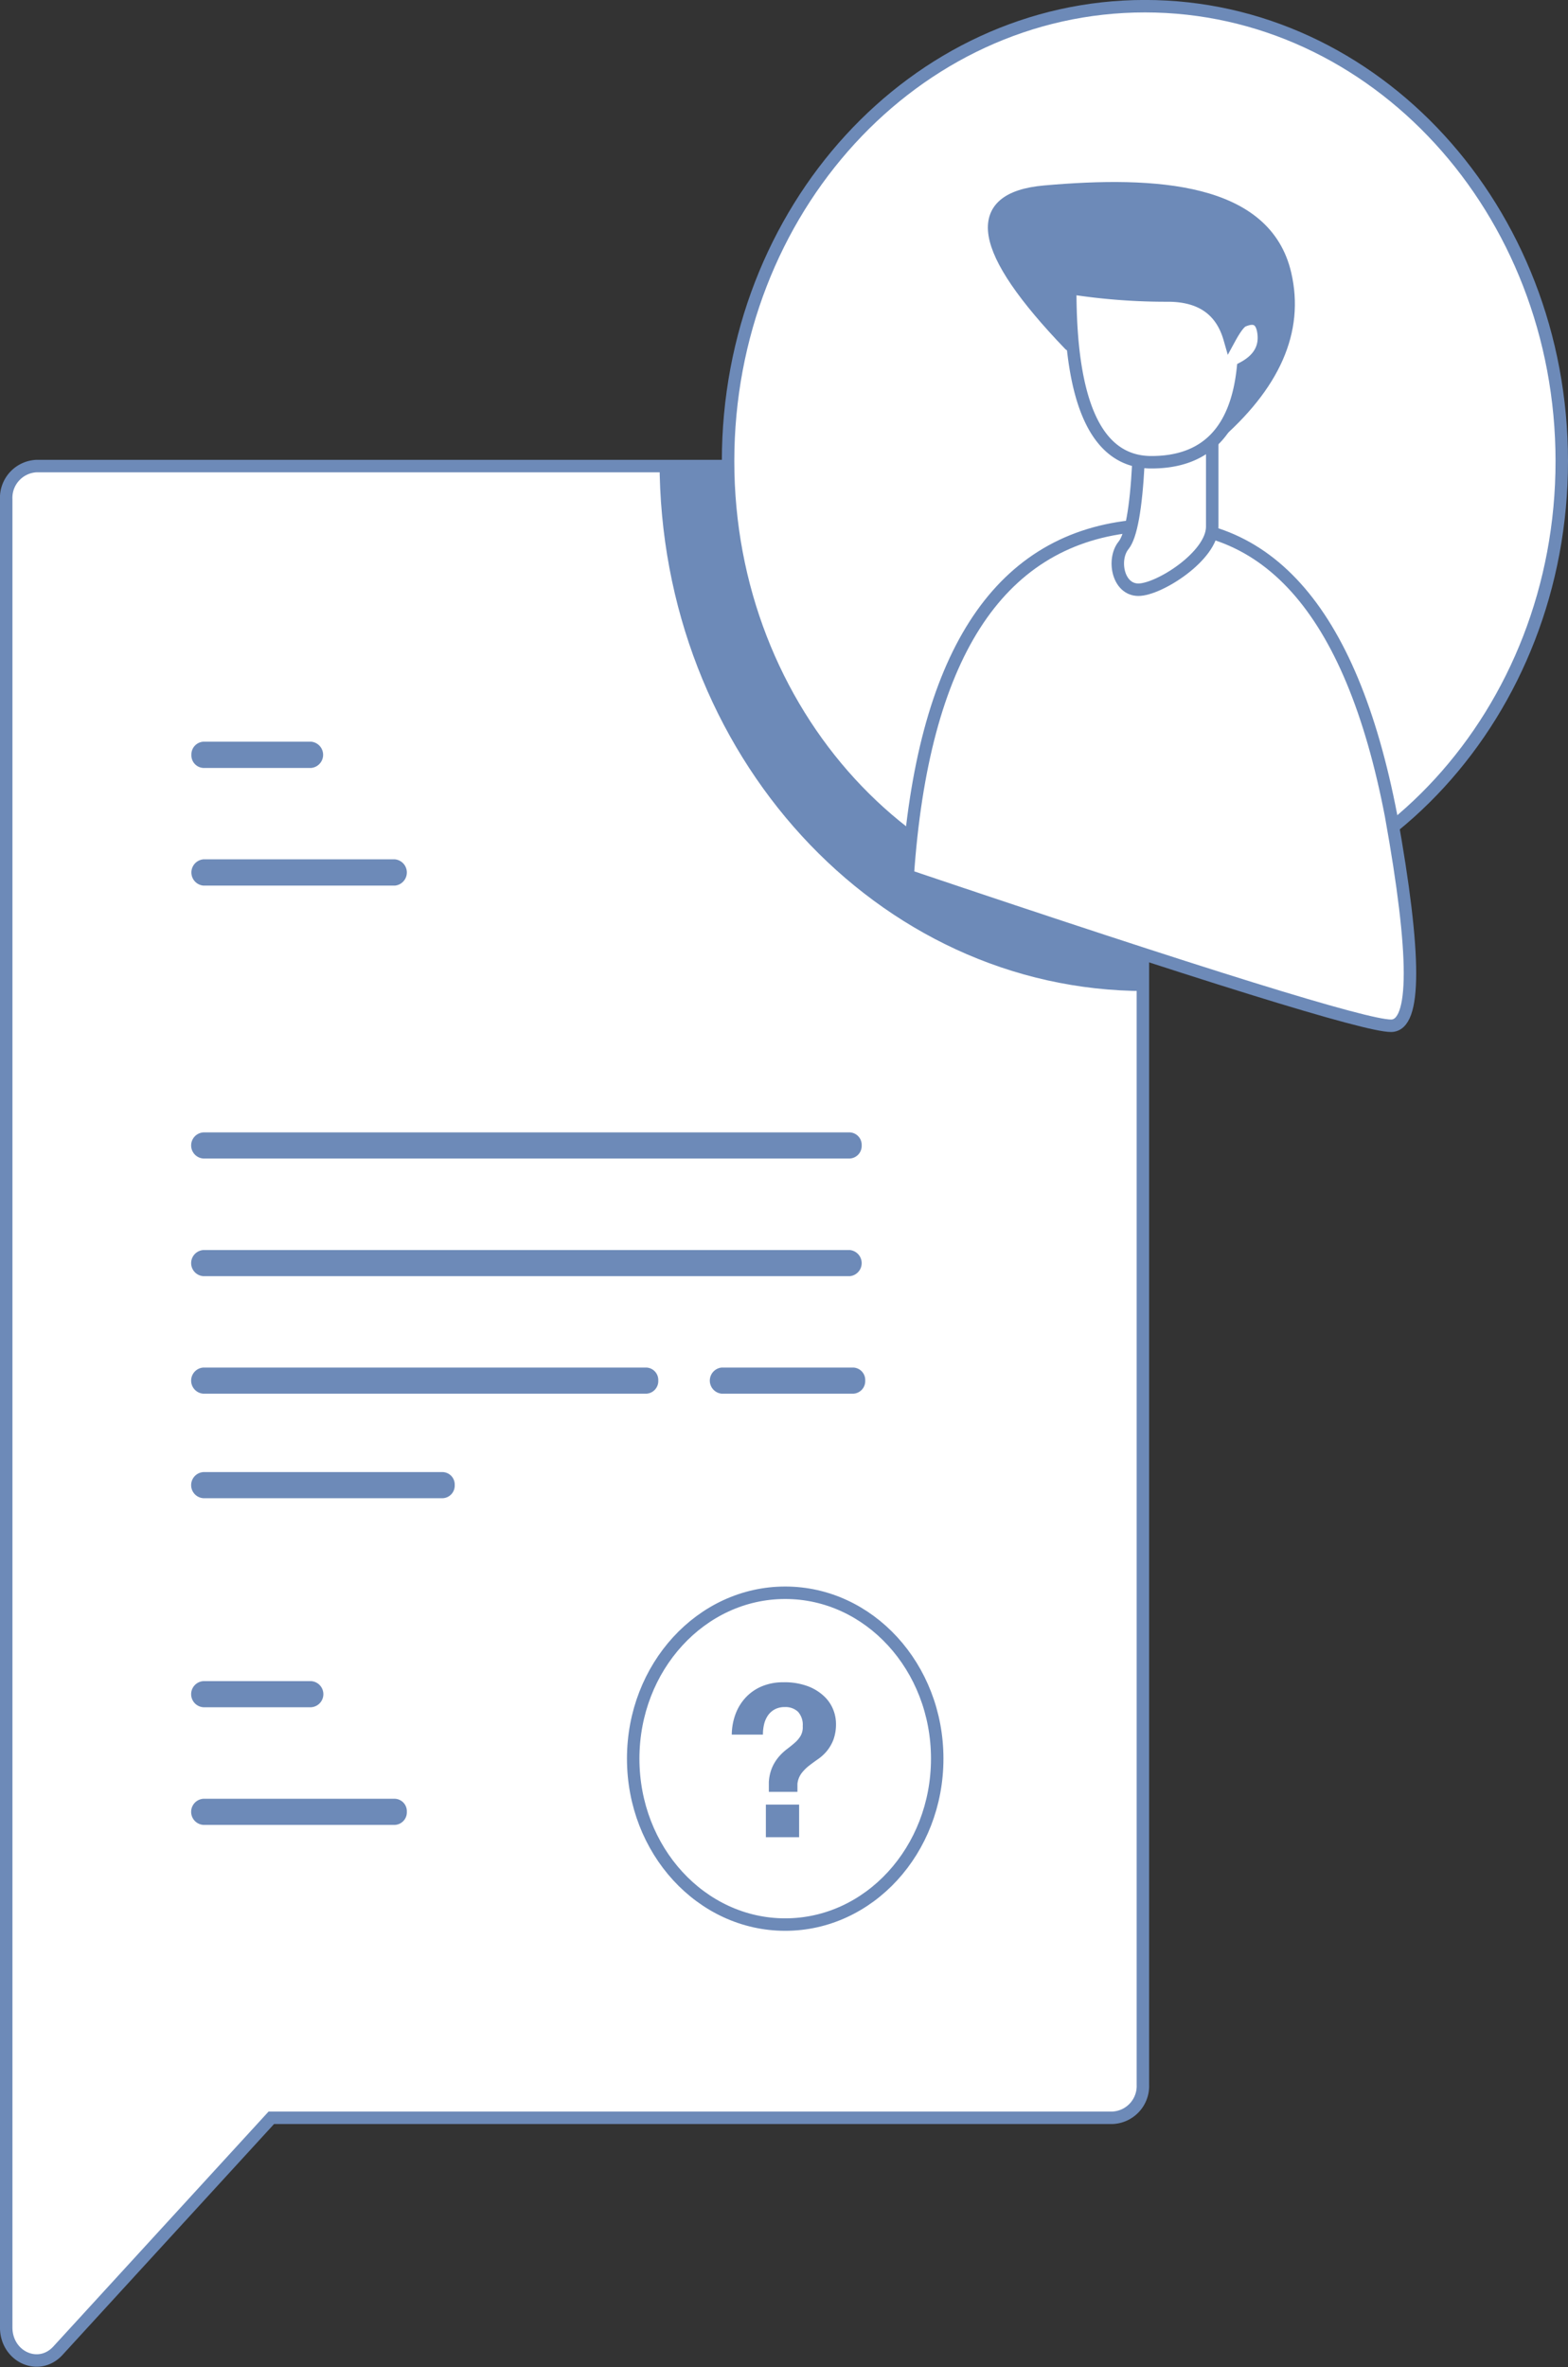
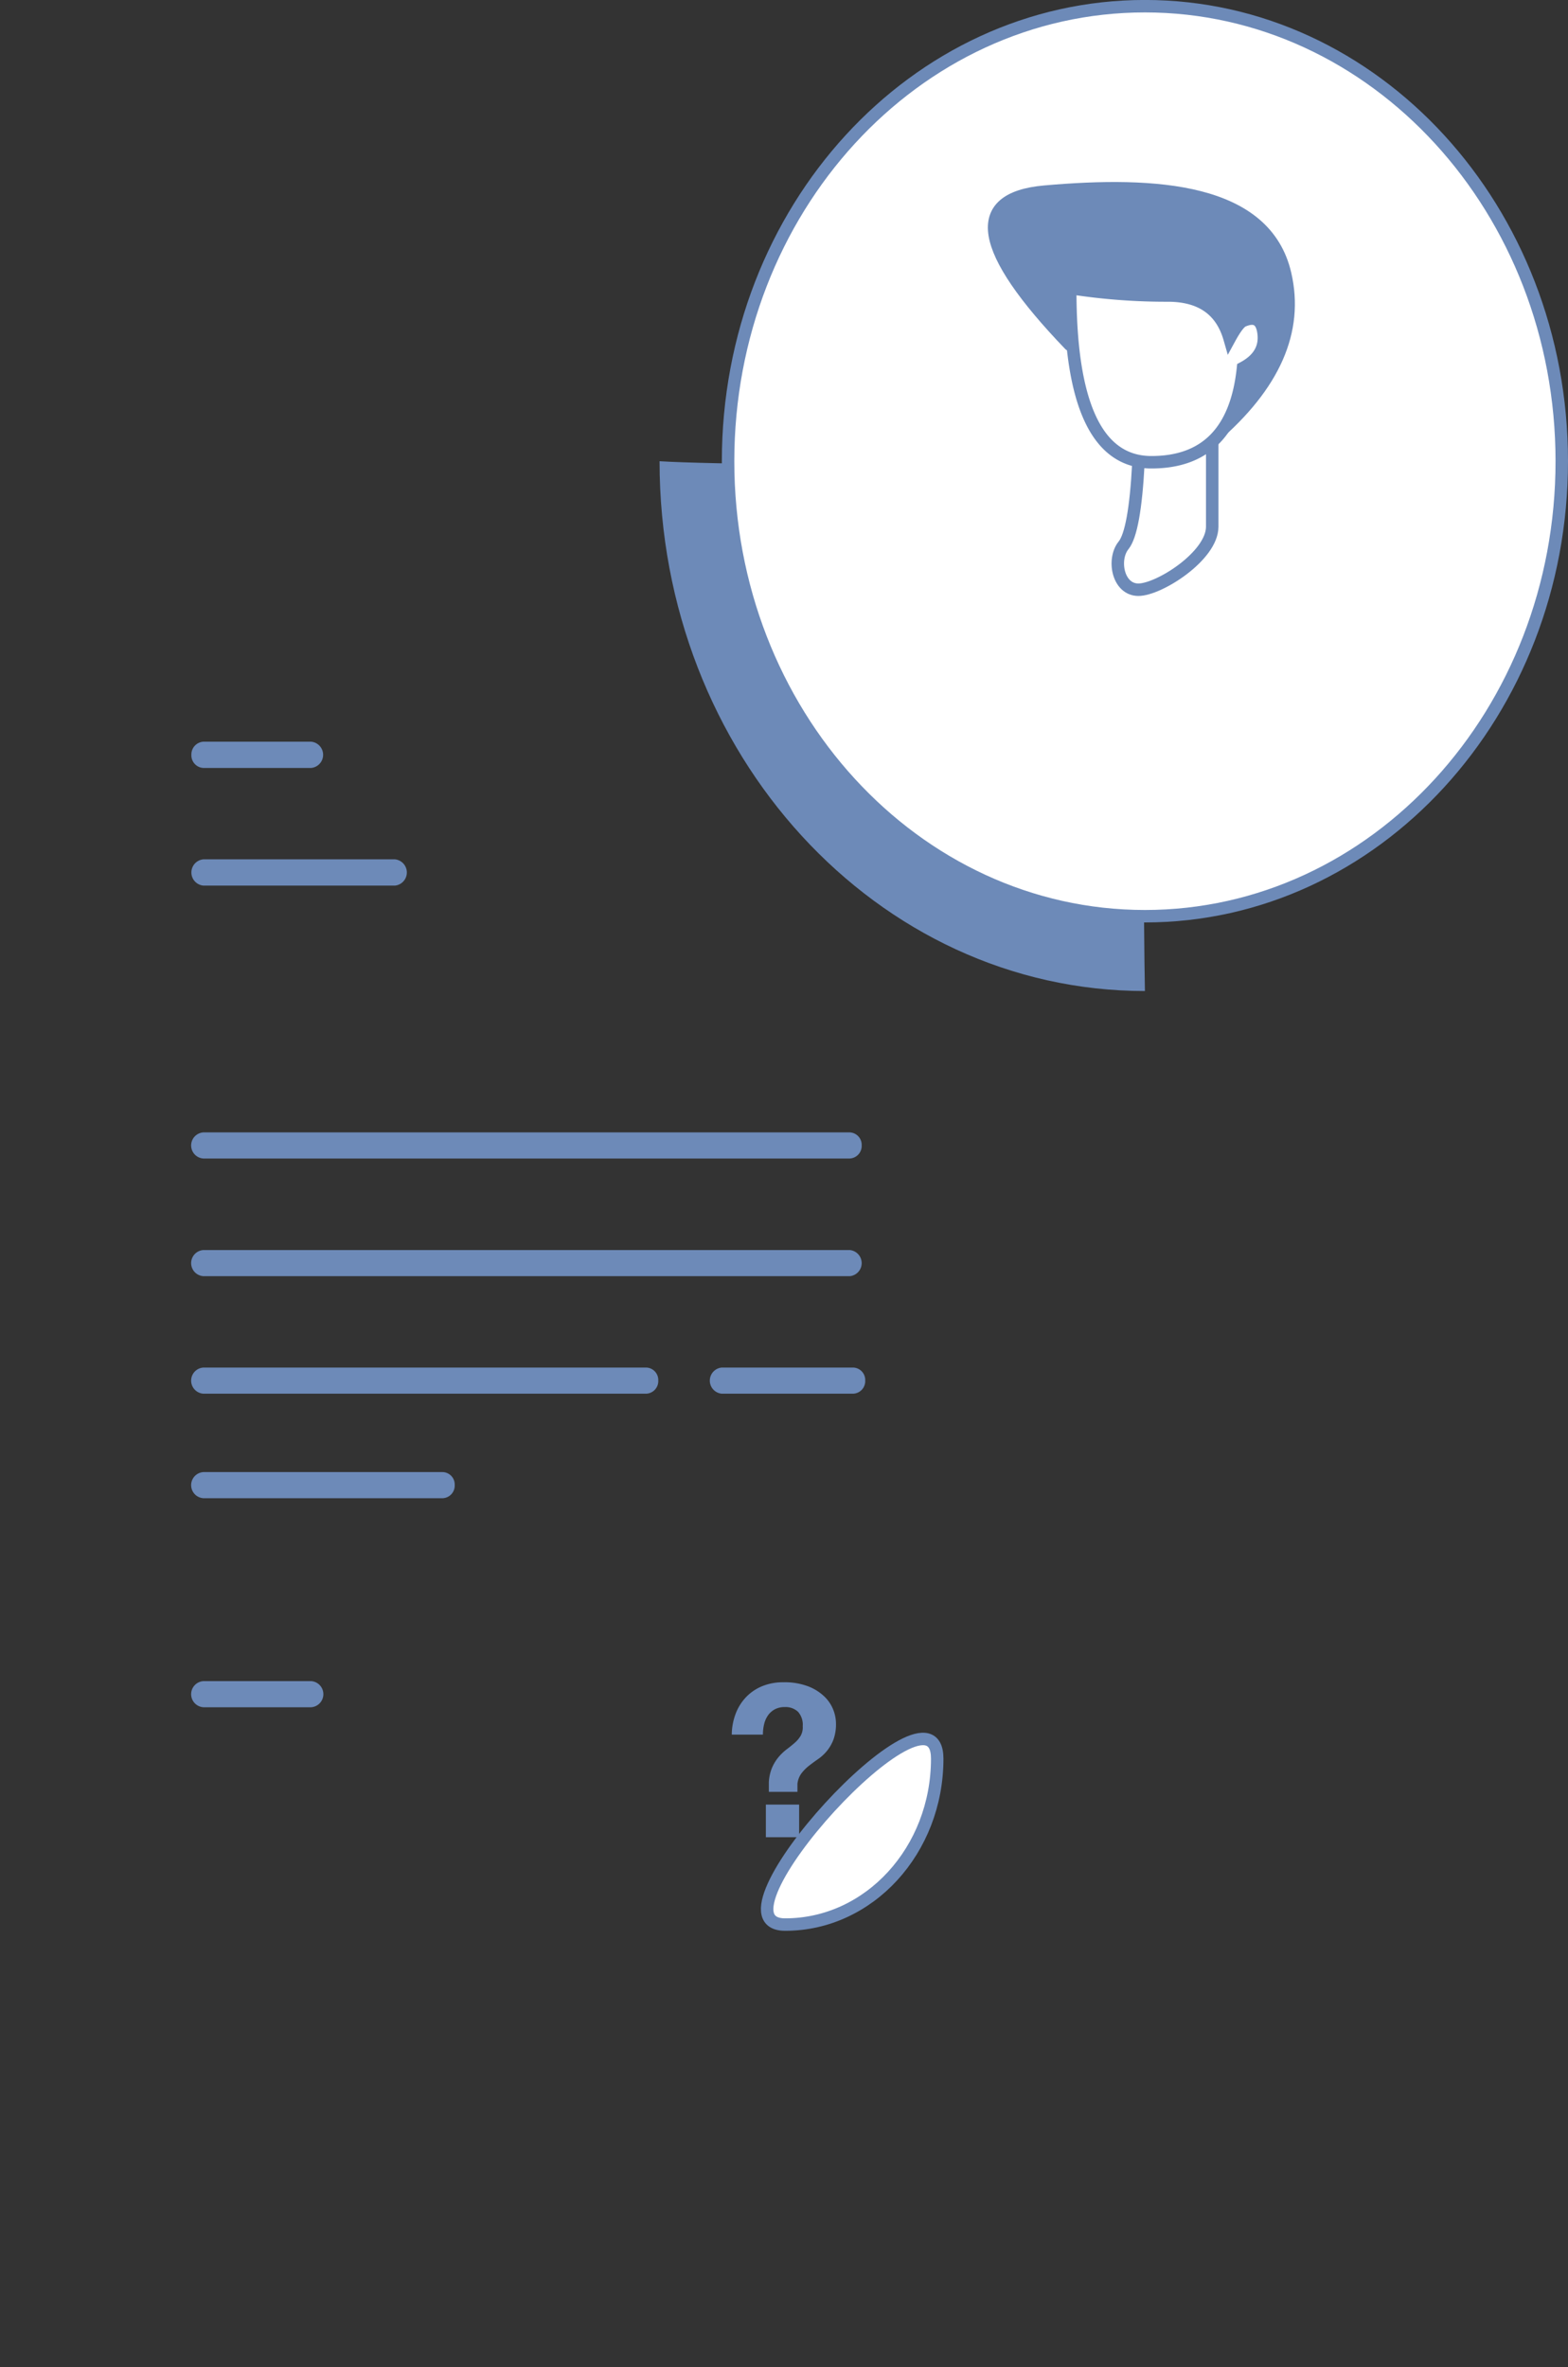
<svg xmlns="http://www.w3.org/2000/svg" width="251.689" height="379.787" viewBox="0 0 251.689 379.787">
  <rect x="0" y="0" width="251.689" height="379.787" fill="#333333" stroke="none" />
  <g id="Groupe_79" data-name="Groupe 79" transform="translate(-6254.627 719.749)">
-     <path id="Tracé_513" data-name="Tracé 513" d="M2190.823,1007.48v259.691a5.1,5.1,0,0,1-4.859,5.3H2050.923l-34.258,37.374c-3.07,3.349-8.3.976-8.3-3.748V1012.781a5.1,5.1,0,0,1,4.859-5.3Z" transform="translate(4247.257 -1652.456)" fill="#fff" stroke="#6d8ab8" stroke-width="2" />
-     <path id="Tracé_514" data-name="Tracé 514" d="M2527.768,1875.664c13.476,0,24.4-11.918,24.4-26.617s-10.922-26.617-24.4-26.617-24.4,11.918-24.4,26.617S2514.294,1875.664,2527.768,1875.664Z" transform="translate(3852.897 -2286.645)" fill="#fff" stroke="#6d8ab8" stroke-width="2" />
+     <path id="Tracé_514" data-name="Tracé 514" d="M2527.768,1875.664c13.476,0,24.4-11.918,24.4-26.617S2514.294,1875.664,2527.768,1875.664Z" transform="translate(3852.897 -2286.645)" fill="#fff" stroke="#6d8ab8" stroke-width="2" />
    <path id="Tracé_516" data-name="Tracé 516" d="M2580.283,1088.979q-.317-15.552-.308-84.265-65.793,0-77.6-.735C2502.37,1050.929,2537.267,1088.979,2580.283,1088.979Z" transform="translate(3858.123 -1649.732)" fill="#6d8ab8" />
    <path id="Tracé_517" data-name="Tracé 517" d="M2156.481,1206.84h17.282a2.115,2.115,0,0,1,0,4.214h-17.282a2.024,2.024,0,0,1-1.931-2.107A2.052,2.052,0,0,1,2156.481,1206.84Z" transform="translate(4130.798 -1807.597)" fill="#6d8ab8" />
    <path id="Tracé_518" data-name="Tracé 518" d="M2156.481,1886.34h17.282a2.1,2.1,0,0,1,0,4.192h-17.282a2.1,2.1,0,0,1,0-4.192Z" transform="translate(4130.798 -2336.379)" fill="#6d8ab8" />
    <path id="Tracé_519" data-name="Tracé 519" d="M2156.481,1291.94h30.741a2.117,2.117,0,0,1,0,4.214h-30.741a2.115,2.115,0,0,1,0-4.214Z" transform="translate(4130.798 -1873.821)" fill="#6d8ab8" />
-     <path id="Tracé_520" data-name="Tracé 520" d="M2156.481,1971.44h30.741a2,2,0,0,1,1.911,2.085,2.022,2.022,0,0,1-1.911,2.107h-30.741a2.1,2.1,0,0,1,0-4.192Z" transform="translate(4130.798 -2402.604)" fill="#6d8ab8" />
    <path id="Tracé_521" data-name="Tracé 521" d="M2156.481,1489.44h103.75a2,2,0,0,1,1.911,2.085,2.022,2.022,0,0,1-1.911,2.107h-103.75a2.1,2.1,0,0,1,0-4.192Z" transform="translate(4130.798 -2027.514)" fill="#6d8ab8" />
    <path id="Tracé_522" data-name="Tracé 522" d="M2156.481,1574.54h103.75a2.105,2.105,0,0,1,0,4.192h-103.75a2.1,2.1,0,0,1,0-4.192Z" transform="translate(4130.798 -2093.738)" fill="#6d8ab8" />
    <path id="Tracé_523" data-name="Tracé 523" d="M2156.481,1659.54h71.1a2,2,0,0,1,1.911,2.085,2.022,2.022,0,0,1-1.911,2.107h-71.1a2.1,2.1,0,0,1,0-4.192Z" transform="translate(4130.798 -2159.885)" fill="#6d8ab8" />
    <path id="Tracé_524" data-name="Tracé 524" d="M2156.481,1735.14h38.426a2,2,0,0,1,1.911,2.085,2.022,2.022,0,0,1-1.911,2.107h-38.426a2.1,2.1,0,0,1,0-4.192Z" transform="translate(4130.798 -2218.716)" fill="#6d8ab8" />
    <path id="Tracé_525" data-name="Tracé 525" d="M2565.761,1659.54h21.124a2,2,0,0,1,1.911,2.085,2.022,2.022,0,0,1-1.911,2.107h-21.124a2.105,2.105,0,0,1,0-4.192Z" transform="translate(3804.713 -2159.885)" fill="#6d8ab8" />
    <path id="Tracé_526" data-name="Tracé 526" d="M2645.18,820.872c36.954,0,66.91-32.681,66.91-73s-29.956-73-66.91-73-66.91,32.682-66.91,73S2608.228,820.872,2645.18,820.872Z" transform="translate(3793.225 -1393.628)" fill="#fff" stroke="#6d8ab8" stroke-width="2" />
    <g id="Groupe_76" data-name="Groupe 76" transform="translate(6400.331 -689.546)">
-       <path id="Tracé_527" data-name="Tracé 527" d="M2720.1,1106.4q3.6-52.435,35.783-56.028t41.8,46.38q6.069,33.7,0,33.715Q2791.615,1130.5,2720.1,1106.4Z" transform="translate(-2720.1 -996.102)" fill="#fff" stroke="#6d8ab8" stroke-width="2" fill-rule="evenodd" />
      <path id="Tracé_528" data-name="Tracé 528" d="M2823.454,846.57q14.73-12.61,11.569-26.262c-3.151-13.641-20.616-14.817-38.63-13.22q-17.993,1.6,4.026,24.532Z" transform="translate(-2774.436 -806.539)" fill="#6d8ab8" stroke="#6d8ab8" stroke-width="2" fill-rule="evenodd" />
      <path id="Tracé_529" data-name="Tracé 529" d="M2889.256,964.94q-.579,10.88-2.379,13.109c-1.809,2.218-.935,7.12,2.379,7.12s11.853-5.412,11.853-10.114V953.316Z" transform="translate(-2852.232 -920.76)" fill="#fff" stroke="#6d8ab8" stroke-width="2" fill-rule="evenodd" />
      <path id="Tracé_530" data-name="Tracé 530" d="M2848.4,878.717q-.091,27.948,13.032,27.948t14.7-15.128c2.623-1.4,3.7-3.371,3.253-5.922-.3-1.708-1.24-2.506-3.253-1.641-.549.244-1.26,1.2-2.155,2.839-1.322-4.614-4.636-6.9-9.922-6.9A99.071,99.071,0,0,1,2848.4,878.717Z" transform="translate(-2822.312 -862.707)" fill="#fff" stroke="#6d8ab8" stroke-width="2" fill-rule="evenodd" />
    </g>
    <path id="Tracé_608" data-name="Tracé 608" d="M11.9-5.236V0H6.562V-5.236ZM1.088-16.456a9.716,9.716,0,0,1,.629-3.366,7.985,7.985,0,0,1,1.666-2.652,7.506,7.506,0,0,1,2.584-1.751,8.735,8.735,0,0,1,3.383-.629,10.659,10.659,0,0,1,4.029.663,7.83,7.83,0,0,1,2.6,1.649,5.955,5.955,0,0,1,1.411,2.125,6.1,6.1,0,0,1,.425,2.125,7.251,7.251,0,0,1-.425,2.686,6.623,6.623,0,0,1-1.054,1.8,7.032,7.032,0,0,1-1.394,1.275Q14.178-12,13.5-11.475a6.76,6.76,0,0,0-1.207,1.207,3.466,3.466,0,0,0-.663,1.7v1.292H7.038v-1.53A6.959,6.959,0,0,1,7.6-11.254,7.024,7.024,0,0,1,8.67-12.937a8.557,8.557,0,0,1,1.292-1.207q.68-.51,1.258-1.02a4.564,4.564,0,0,0,.935-1.122,2.786,2.786,0,0,0,.323-1.53,3.107,3.107,0,0,0-.765-2.312,2.91,2.91,0,0,0-2.125-.748,3.29,3.29,0,0,0-1.581.357,3.154,3.154,0,0,0-1.088.952,4.13,4.13,0,0,0-.629,1.394,6.923,6.923,0,0,0-.2,1.717Z" transform="translate(6371 -425)" fill="#6d8ab8" />
  </g>
</svg>